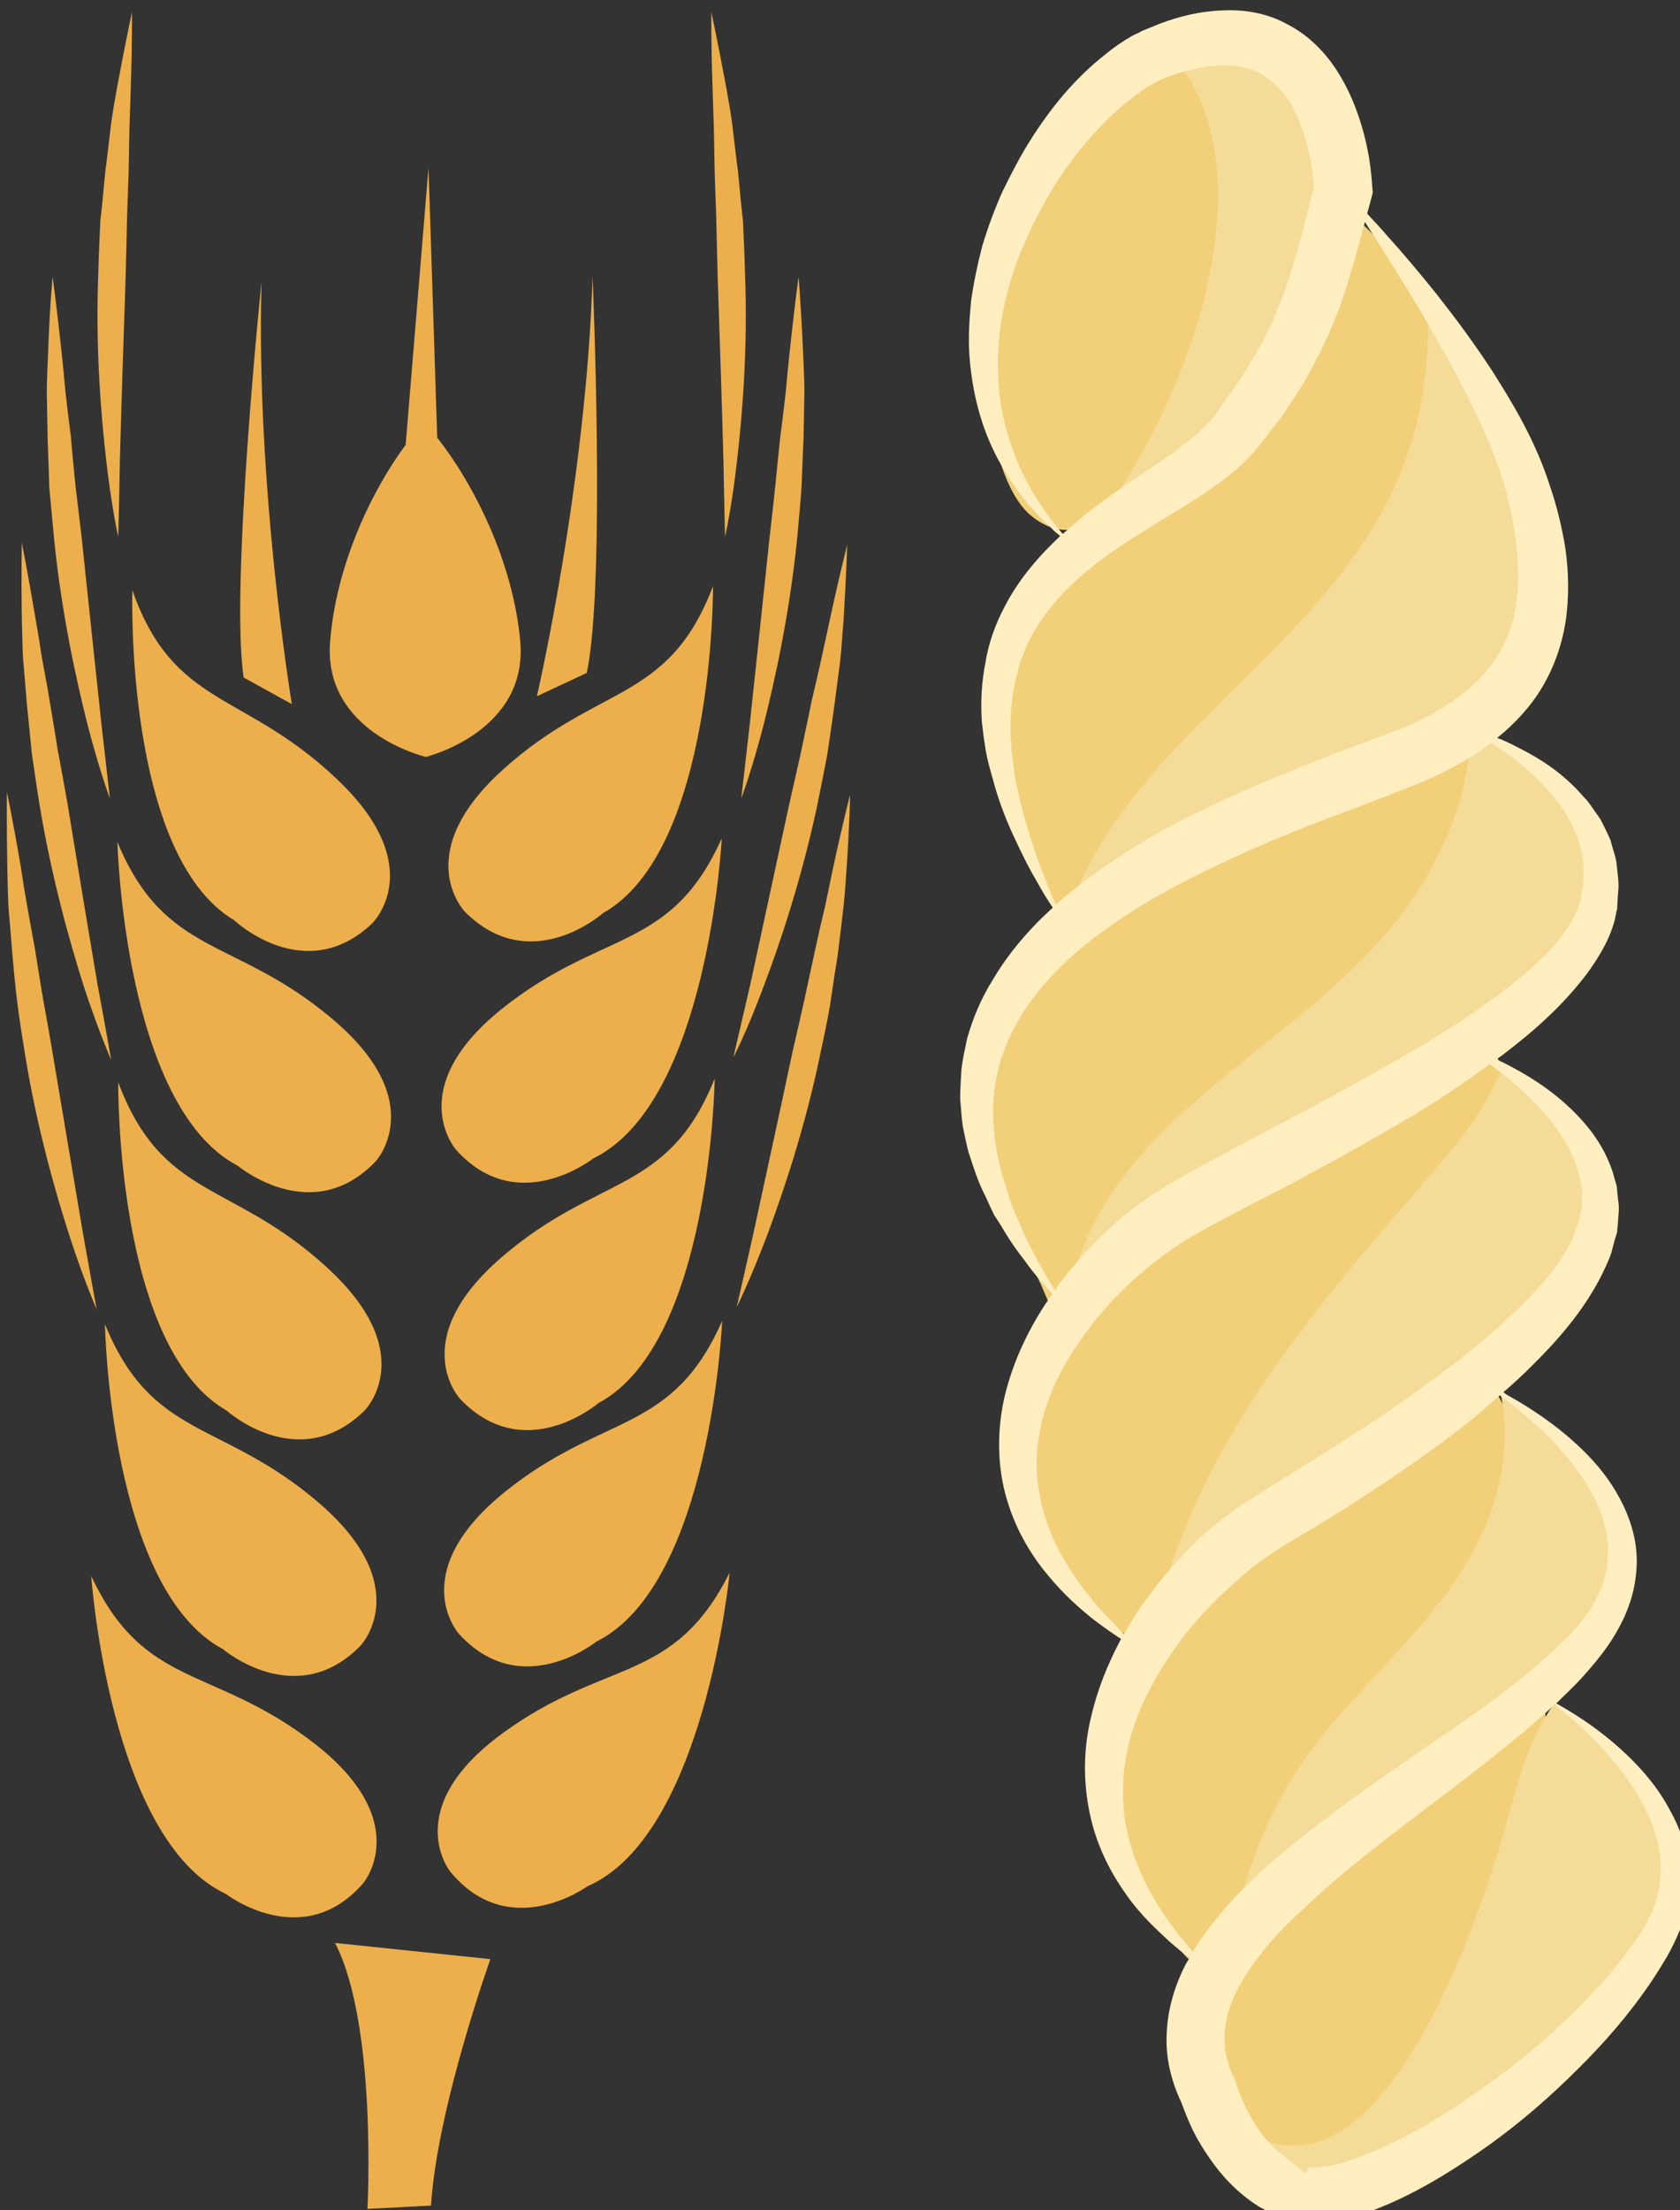
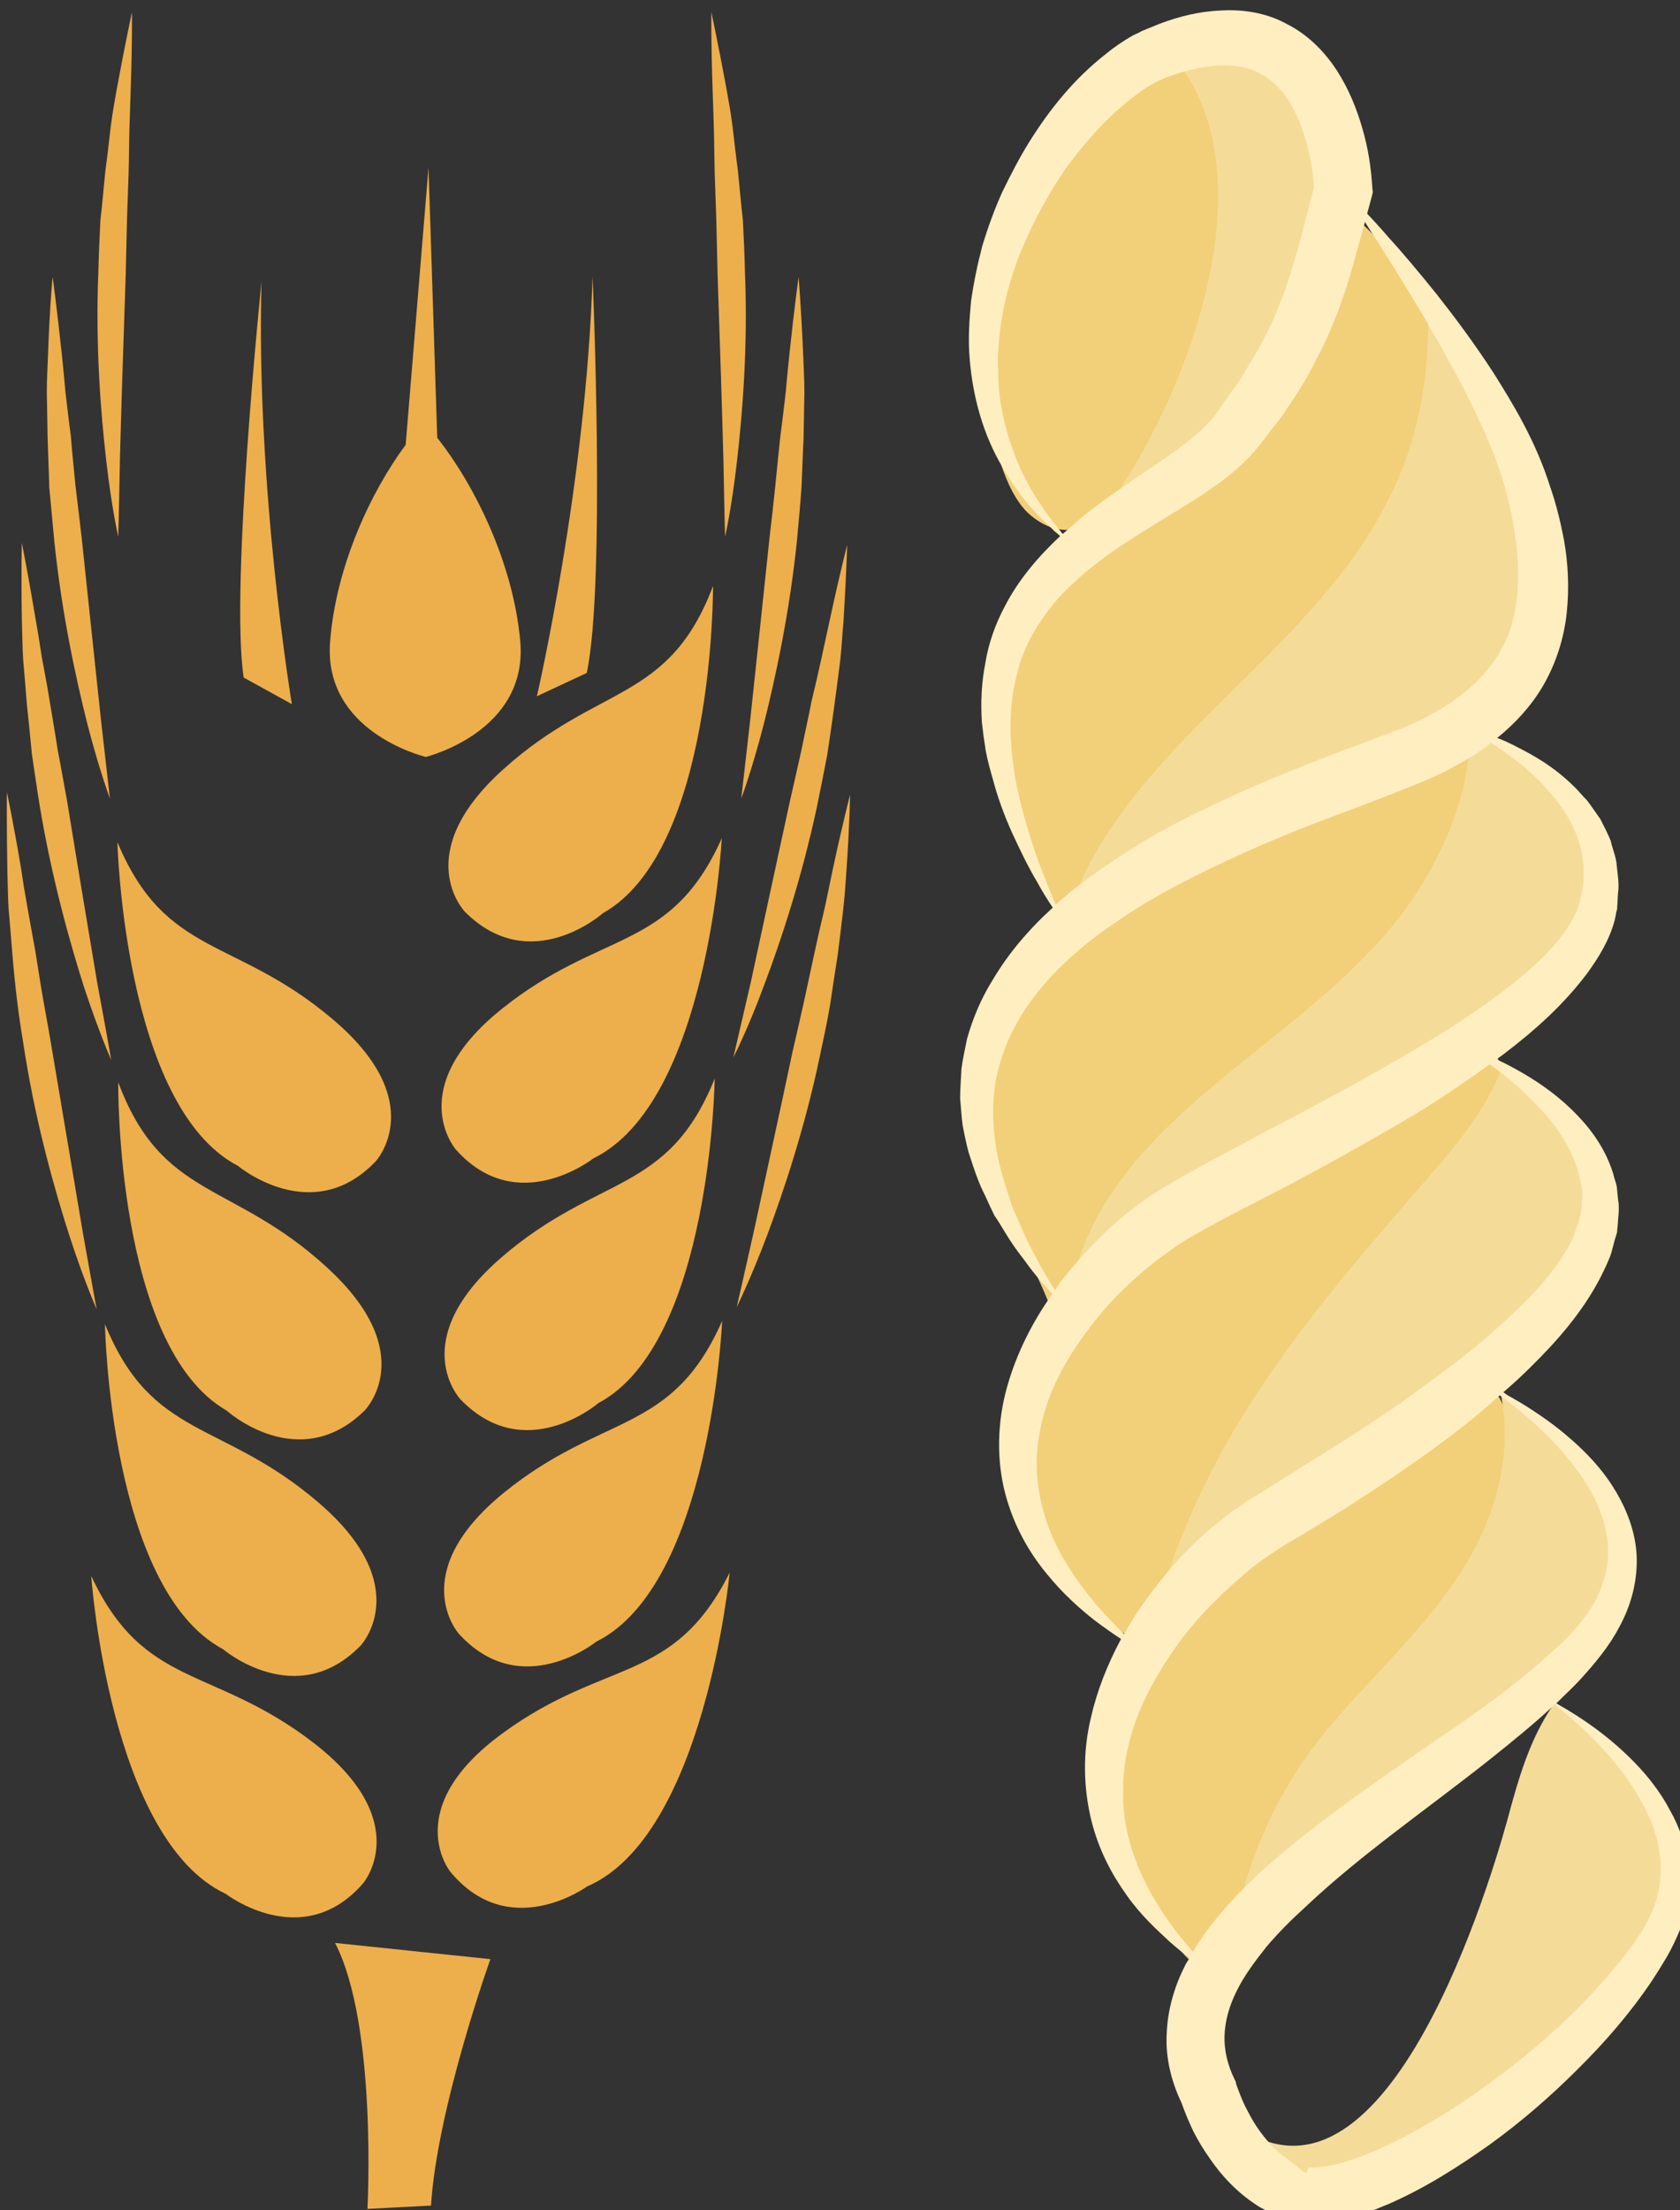
<svg xmlns="http://www.w3.org/2000/svg" xmlns:ns1="http://sodipodi.sourceforge.net/DTD/sodipodi-0.dtd" xmlns:ns2="http://www.inkscape.org/namespaces/inkscape" width="829.288mm" height="1090.399mm" viewBox="0 0 829.288 1090.399" version="1.1" id="svg8" ns1:docname="Fusilli kamutové.svg" ns2:version="0.92.4 (5da689c313, 2019-01-14)">
  <rect x="0" y="0" width="829.288" height="1090.399" fill="#333333" stroke="none" />
  <defs id="defs2">
    <style type="text/css" id="style2">
   
    .fil2 {fill:#EABD81;fill-rule:nonzero}
    .fil0 {fill:#EDAF4B;fill-rule:nonzero}
    .fil1 {fill:#FFD085;fill-rule:nonzero}
   
  </style>
    <style type="text/css" id="style2-8">
   
    .fil3 {fill:#C6753E;fill-rule:nonzero}
    .fil2 {fill:#D88445;fill-rule:nonzero}
    .fil1 {fill:#E3944E;fill-rule:nonzero}
    .fil0 {fill:#EDAF4B;fill-rule:nonzero}
   
  </style>
    <style type="text/css" id="style2-4">
   
    .fil0 {fill:#EDAF4B;fill-rule:nonzero}
    .fil1 {fill:#F9E3B2;fill-rule:nonzero}
   
  </style>
    <style type="text/css" id="style2-1">
   
    .fil1 {fill:#E0B363;fill-rule:nonzero}
    .fil3 {fill:#EDAF4B;fill-rule:nonzero}
    .fil0 {fill:#F2CA79;fill-rule:nonzero}
    .fil2 {fill:#FFE0A9;fill-rule:nonzero}
   
  </style>
    <style type="text/css" id="style2-82">
   
    .fil0 {fill:#EDAF4B;fill-rule:nonzero}
    .fil1 {fill:#F2CA79;fill-rule:nonzero}
    .fil2 {fill:#FFE0A9;fill-rule:nonzero}
   
  </style>
    <style type="text/css" id="style2-7">
   
    .fil6 {fill:#D6B469;fill-rule:nonzero}
    .fil2 {fill:#DBB975;fill-rule:nonzero}
    .fil7 {fill:#E8CD97;fill-rule:nonzero}
    .fil0 {fill:#EDAF4B;fill-rule:nonzero}
    .fil1 {fill:#EFD38E;fill-rule:nonzero}
    .fil4 {fill:#F2D6A2;fill-rule:nonzero}
    .fil3 {fill:#F4DEAE;fill-rule:nonzero}
    .fil5 {fill:#FCEED4;fill-rule:nonzero}
    .fil8 {fill:#FFF2DC;fill-rule:nonzero}
   
  </style>
    <style type="text/css" id="style2-0">
   
    .fil5 {fill:#86BE57}
    .fil3 {fill:#EDAF4B}
    .fil4 {fill:#EDAF4B;fill-rule:nonzero}
    .fil0 {fill:#F2D079;fill-rule:nonzero}
    .fil1 {fill:#F4DC98;fill-rule:nonzero}
    .fil2 {fill:#FFEEC0;fill-rule:nonzero}
   
  </style>
  </defs>
  <ns1:namedview id="base" pagecolor="#ffffff" bordercolor="#666666" borderopacity="1.0" ns2:pageopacity="0.0" ns2:pageshadow="2" ns2:zoom="0.12374369" ns2:cx="3516.5909" ns2:cy="1919.4699" ns2:document-units="mm" ns2:current-layer="Vrstva_x0020_1-9" showgrid="false" ns2:window-width="1920" ns2:window-height="1001" ns2:window-x="-9" ns2:window-y="-9" ns2:window-maximized="1" showguides="true" ns2:guide-bbox="true" />
  <g ns2:label="Vrstva 1" ns2:groupmode="layer" id="layer1" transform="translate(1578.007,420.842)">
    <g transform="matrix(0.265,0,0,0.265,-3715.004,-3732.091)" id="Vrstva_x0020_1-9">
      <path d="m 8740.862,16001.182 c 0,0 96.714,-114.507 -92.069,-260.736 -188.781,-145.454 -315.668,-99.806 -414.7,-311.026 0,0 34.042,490.524 250.676,591.878 0,0 143.133,110.64 256.092,-20.116 z" style="fill:#edaf4b;fill-rule:nonzero;stroke-width:0.774" id="path7-2" class="fil0" ns2:connector-curvature="0" />
      <path d="m 8736.22,15558.627 c 0,0 102.901,-109.863 -78.142,-265.375 -181.045,-155.514 -310.252,-116.828 -398.453,-332.69 0,0 8.511,492.07 219.729,605.03 0,0 136.945,116.829 256.867,-6.965 z" style="fill:#edaf4b;fill-rule:nonzero;stroke-width:0.774" id="path9-5" class="fil0" ns2:connector-curvature="0" />
      <path d="m 8743.183,15121.491 c 0,0 105.997,-105.997 -70.406,-266.924 -175.629,-160.93 -306.384,-125.341 -388.395,-344.295 0,0 -5.415,492.07 201.935,611.219 0,0 133.849,120.696 256.866,0 z" style="fill:#edaf4b;fill-rule:nonzero;stroke-width:0.774" id="path11-1" class="fil0" ns2:connector-curvature="0" />
      <path d="m 8764.073,14657.274 c 0,0 102.129,-110.639 -80.463,-264.604 -181.819,-153.966 -311.026,-114.507 -400.775,-329.594 0,0 12.379,492.07 224.372,602.709 0,0 138.491,116.054 256.866,-8.511 z" style="fill:#edaf4b;fill-rule:nonzero;stroke-width:0.774" id="path13-3" class="fil0" ns2:connector-curvature="0" />
-       <path d="m 8757.11,14214.72 c 0,0 108.317,-104.448 -64.992,-268.471 -172.534,-164.799 -304.061,-132.303 -381.431,-352.032 0,0 -15.473,492.069 189.556,614.313 0,0 131.527,124.564 256.867,6.19 z" style="fill:#edaf4b;fill-rule:nonzero;stroke-width:0.774" id="path15-6" class="fil0" ns2:connector-curvature="0" />
+       <path d="m 8757.11,14214.72 z" style="fill:#edaf4b;fill-rule:nonzero;stroke-width:0.774" id="path15-6" class="fil0" ns2:connector-curvature="0" />
      <path d="m 9000.824,15721.879 c -192.65,140.038 -98.258,257.64 -98.258,257.64 109.864,133.849 255.319,27.852 255.319,27.852 218.955,-94.391 265.378,-584.139 265.378,-584.139 -104.45,208.124 -230.562,158.607 -422.439,298.647 z" style="fill:#edaf4b;fill-rule:nonzero;stroke-width:0.774" id="path17-7" class="fil0" ns2:connector-curvature="0" />
      <path d="m 8918.812,15536.965 c 116.055,127.659 256.094,14.7 256.094,14.7 213.54,-105.995 234.431,-597.293 234.431,-597.293 -93.618,212.767 -222.05,170.214 -406.964,320.31 -184.14,150.096 -83.56,262.283 -83.56,262.283 z" style="fill:#edaf4b;fill-rule:nonzero;stroke-width:0.774" id="path19-3" class="fil0" ns2:connector-curvature="0" />
      <path d="m 8921.906,15100.601 c 119.923,124.566 256.867,6.963 256.867,6.963 210.445,-112.186 216.635,-604.255 216.635,-604.255 -86.655,215.86 -216.635,177.176 -396.906,332.688 -180.27,155.514 -76.596,264.604 -76.596,264.604 z" style="fill:#edaf4b;fill-rule:nonzero;stroke-width:0.774" id="path21-6" class="fil0" ns2:connector-curvature="0" />
      <path d="m 8999.278,14373.327 c -185.688,148.55 -85.881,262.283 -85.881,262.283 114.506,128.434 256.092,16.248 256.092,16.248 214.315,-104.449 239.072,-595.746 239.072,-595.746 -95.165,211.994 -223.598,168.666 -409.284,317.215 z" style="fill:#edaf4b;fill-rule:nonzero;stroke-width:0.774" id="path23-0" class="fil0" ns2:connector-curvature="0" />
      <path d="m 8930.418,14193.057 c 122.244,122.245 256.868,2.32 256.868,2.32 208.123,-116.826 205.028,-608.897 205.028,-608.897 -82.785,217.408 -212.767,181.045 -389.942,340.426 -177.177,158.607 -71.954,266.151 -71.954,266.151 z" style="fill:#edaf4b;fill-rule:nonzero;stroke-width:0.774" id="path25-2" class="fil0" ns2:connector-curvature="0" />
      <path d="m 8748.599,16607.759 118.376,-6.189 c 11.605,-182.591 110.638,-458.801 110.638,-458.801 l -289.361,-30.174 c 78.917,152.418 60.348,495.164 60.348,495.164 z" style="fill:#edaf4b;fill-rule:nonzero;stroke-width:0.774" id="path27-6" class="fil0" ns2:connector-curvature="0" />
      <path d="m 9157.112,13748.182 c 35.588,-166.344 10.83,-738.105 10.83,-738.105 -11.606,382.98 -103.675,781.432 -103.675,781.432 z" style="fill:#edaf4b;fill-rule:nonzero;stroke-width:0.774" id="path29-5" class="fil0" ns2:connector-curvature="0" />
      <path d="m 8551.307,13019.361 c 0,0 -58.801,569.438 -33.269,737.331 l 89.749,49.517 c 0,0 -67.31,-403.868 -56.48,-786.848 z" style="fill:#edaf4b;fill-rule:nonzero;stroke-width:0.774" id="path31-7" class="fil0" ns2:connector-curvature="0" />
      <path d="m 8819.779,13323.424 c -64.216,86.653 -129.98,225.144 -140.812,367.505 -12.379,166.344 172.535,211.992 177.95,213.538 v 0 h 0.773 v 0 0 c 5.416,-1.546 189.555,-48.742 175.63,-214.312 -13.153,-149.322 -87.428,-294.778 -154.74,-379.885 l -16.247,-502.901 z" style="fill:#edaf4b;fill-rule:nonzero;stroke-width:0.774" id="path33-6" class="fil0" ns2:connector-curvature="0" />
      <path d="m 8309.914,12518.006 c 0,0 0.773,54.934 -2.32,143.909 -0.774,21.662 -1.548,45.647 -2.322,71.952 -0.772,26.308 -0.772,54.159 -1.546,82.786 -0.774,29.4 -2.322,59.574 -3.096,91.296 -0.772,31.722 -1.547,64.991 -2.32,98.259 -4.643,134.623 -8.511,256.866 -10.832,345.068 -1.547,88.201 -3.095,143.133 -3.095,143.133 0,0 -12.378,-53.384 -22.437,-142.36 -10.058,-88.199 -20.115,-211.218 -14.7,-347.388 0.773,-34.043 2.321,-66.537 3.869,-99.033 3.868,-31.721 6.189,-62.67 9.284,-92.071 3.868,-28.625 6.962,-56.478 10.057,-82.784 3.096,-25.532 7.738,-49.515 11.605,-71.954 16.249,-87.428 27.854,-140.813 27.854,-140.813 z" style="fill:#edaf4b;fill-rule:nonzero;stroke-width:0.774" id="path35-4" class="fil0" ns2:connector-curvature="0" />
      <path d="m 8162.138,13010.85 c 0,0 7.738,54.933 17.022,143.133 2.321,21.665 4.642,45.649 6.963,71.955 3.095,25.531 6.189,53.386 10.057,82.012 2.321,29.399 5.416,59.575 8.512,91.296 3.867,30.947 7.736,64.217 11.605,97.485 13.927,133.85 27.079,254.545 36.364,342.746 10.058,88.202 16.248,142.36 16.248,142.36 0,0 -19.343,-51.062 -41.78,-137.717 -21.664,-85.879 -47.969,-206.577 -61.895,-341.973 -3.096,-34.043 -6.191,-66.538 -9.284,-99.032 -0.773,-31.723 -2.321,-62.671 -3.096,-92.071 -0.773,-29.401 -0.773,-57.252 -1.546,-83.559 0,-26.306 1.546,-50.29 2.32,-72.727 3.094,-88.975 8.51,-143.908 8.51,-143.908 z" style="fill:#edaf4b;fill-rule:nonzero;stroke-width:0.774" id="path37-2" class="fil0" ns2:connector-curvature="0" />
      <path d="m 8104.885,13506.016 c 0,0 10.832,54.159 25.532,141.585 3.868,21.664 7.737,45.649 11.606,71.182 4.642,25.531 10.057,52.61 14.699,82.009 4.643,28.627 10.059,58.801 14.701,89.751 6.19,31.721 11.605,63.442 17.796,96.71 21.663,133.076 41.779,252.998 56.48,340.426 16.247,86.655 25.531,140.814 25.531,140.814 0,0 -22.436,-50.292 -50.289,-134.624 -27.081,-85.107 -60.348,-203.482 -82.786,-338.104 -5.415,-33.27 -10.058,-65.764 -14.7,-97.487 -3.095,-32.494 -6.191,-62.669 -9.284,-92.069 -2.32,-29.4 -4.643,-57.252 -6.963,-83.558 -1.548,-26.307 -1.548,-50.292 -2.321,-72.727 -1.548,-88.975 0,-143.908 0,-143.908 z" style="fill:#edaf4b;fill-rule:nonzero;stroke-width:0.774" id="path39-1" class="fil0" ns2:connector-curvature="0" />
      <path d="m 8077.032,13970.232 c 0,0 11.605,54.16 26.305,141.587 3.096,21.664 6.964,45.649 11.605,71.18 4.643,25.531 9.285,52.609 14.701,81.237 4.643,28.627 9.284,59.574 14.701,90.524 5.416,30.947 11.606,63.441 17.021,96.71 22.437,132.303 42.553,252.999 57.254,339.653 15.474,87.428 25.532,141.586 25.532,141.586 0,0 -22.438,-50.29 -50.292,-135.397 -27.078,-84.332 -61.12,-203.481 -82.784,-337.33 -5.416,-33.27 -10.832,-66.54 -14.701,-98.26 -3.868,-31.72 -6.963,-62.67 -9.284,-91.296 -2.321,-29.399 -4.643,-57.253 -6.964,-83.558 -1.547,-26.306 -1.547,-50.292 -2.32,-72.728 -1.547,-88.974 -0.773,-143.908 -0.773,-143.908 z" style="fill:#edaf4b;fill-rule:nonzero;stroke-width:0.774" id="path41-9" class="fil0" ns2:connector-curvature="0" />
      <path d="m 9642.217,13509.883 c 0,0 -1.546,54.934 -6.963,143.909 -2.32,22.436 -3.094,46.422 -6.19,72.726 -3.094,25.532 -6.962,53.385 -10.83,82.786 -3.869,29.4 -8.512,59.574 -13.154,91.297 -6.19,31.721 -12.378,64.216 -19.343,97.484 -28.626,133.075 -67.31,249.904 -99.033,333.462 -30.948,83.56 -56.479,132.303 -56.479,132.303 0,0 12.378,-53.386 32.495,-140.04 18.568,-85.878 44.099,-205.028 72.726,-336.557 7.738,-33.268 14.701,-64.989 21.664,-95.937 6.19,-30.949 13.152,-61.123 18.568,-89.749 6.964,-28.626 13.153,-55.706 18.569,-80.465 5.416,-25.531 10.832,-49.517 15.473,-71.178 18.569,-86.655 32.495,-140.041 32.495,-140.041 z" style="fill:#edaf4b;fill-rule:nonzero;stroke-width:0.774" id="path43-7" class="fil0" ns2:connector-curvature="0" />
      <path d="m 9647.633,13974.875 c 0,0 -0.773,54.933 -6.962,143.907 -1.548,21.664 -3.096,46.421 -6.191,72.727 -3.094,25.533 -6.19,53.384 -10.058,82.785 -4.642,28.627 -9.285,59.575 -13.926,91.298 -5.416,31.72 -12.379,64.216 -19.343,96.71 -27.853,133.076 -67.311,250.678 -98.258,333.463 -31.723,83.56 -56.481,133.076 -56.481,133.076 0,0 12.38,-53.386 31.722,-140.039 18.568,-86.654 44.875,-205.803 72.727,-337.332 7.738,-32.493 14.7,-64.216 21.664,-95.163 6.963,-31.723 13.152,-61.122 19.341,-89.748 6.191,-28.627 12.379,-55.708 18.569,-81.24 5.416,-24.757 10.058,-48.743 14.7,-70.406 18.569,-86.654 32.495,-140.038 32.495,-140.038 z" style="fill:#edaf4b;fill-rule:nonzero;stroke-width:0.774" id="path45-4" class="fil0" ns2:connector-curvature="0" />
      <path d="m 9551.695,13010.85 c 0,0 4.642,54.933 8.511,143.908 0.773,22.437 2.321,46.421 2.321,72.727 -0.773,26.307 -0.773,54.158 -1.548,83.559 -1.548,29.4 -2.321,60.348 -3.868,92.071 -2.321,32.494 -5.416,64.989 -8.51,99.032 -13.927,135.396 -40.233,256.094 -61.897,341.973 -22.436,86.655 -41.779,137.717 -41.779,137.717 0,0 6.19,-54.158 16.247,-142.36 9.285,-88.201 22.438,-208.896 36.366,-342.746 3.867,-33.268 7.736,-66.538 10.83,-97.485 3.095,-31.721 6.19,-61.897 9.284,-91.296 3.868,-28.626 6.963,-56.481 10.059,-82.012 2.32,-26.306 4.642,-50.29 6.962,-71.955 9.285,-88.2 17.021,-143.133 17.021,-143.133 z" style="fill:#edaf4b;fill-rule:nonzero;stroke-width:0.774" id="path47-8" class="fil0" ns2:connector-curvature="0" />
      <path d="m 9389.219,12518.006 c 0,0 11.606,53.385 27.854,140.813 3.868,22.439 8.51,46.422 11.605,71.954 3.095,26.306 6.19,54.159 10.058,82.784 3.095,29.401 5.416,60.35 9.284,92.071 1.547,32.496 3.095,64.99 3.868,99.033 5.415,136.17 -4.643,259.189 -14.701,347.388 -10.058,88.976 -22.436,142.36 -22.436,142.36 0,0 -1.548,-54.932 -3.095,-143.133 -2.32,-88.202 -6.19,-210.445 -10.832,-345.068 -0.773,-33.268 -1.548,-66.537 -2.321,-98.259 -0.774,-31.722 -2.321,-61.896 -3.095,-91.296 -0.773,-28.627 -0.773,-56.478 -1.547,-82.786 -0.774,-26.305 -1.548,-50.29 -2.321,-71.952 -3.095,-88.975 -2.321,-143.909 -2.321,-143.909 z" style="fill:#edaf4b;fill-rule:nonzero;stroke-width:0.774" id="path49-8" class="fil0" ns2:connector-curvature="0" />
      <g transform="matrix(0.81,0,0,0.81,876.996,2551.048)" id="Vrstva_x0020_1-5">
        <path d="m 11601,12352 c -250,151 -480,422 -469,730 3,101 30,313 112,380 188,155 355,-282 402,-403 72,-188 237,-645 -63,-722 z" style="fill:#f2d079;fill-rule:nonzero" id="path7" class="fil0" ns2:connector-curvature="0" />
        <path d="m 11917,12796 c -117,316 -322,550 -565,769 -161,144 -218,352 -161,559 27,96 75,196 141,272 340,-335 1140,-899 788,-1465 -46,-74 -105,-140 -177,-190 -15,21 -34,47 -40,73 z" style="fill:#f2d079;fill-rule:nonzero" id="path9" class="fil0" ns2:connector-curvature="0" />
        <path d="m 12265,13898 c 84,595 -514,812 -814,1210 -53,70 -94,149 -146,221 -73,-237 -260,-393 -168,-657 85,-247 382,-409 584,-554 145,-105 331,-263 524,-217 z" style="fill:#f2d079;fill-rule:nonzero" id="path11" class="fil0" ns2:connector-curvature="0" />
        <path d="m 12278,14607 c -180,142 -374,284 -567,407 -101,65 -211,109 -295,200 -160,175 -258,386 -154,616 45,101 143,172 237,226 249,-314 909,-839 840,-1296 -7,-43 -58,-90 -66,-142 z" style="fill:#f2d079;fill-rule:nonzero" id="path13" class="fil0" ns2:connector-curvature="0" />
        <path d="m 12273,15408 c 130,201 136,321 35,552 -105,239 -316,408 -464,620 -58,83 -114,179 -188,247 -163,-141 -259,-339 -226,-560 35,-234 263,-402 434,-542 136,-112 276,-219 406,-337 z" style="fill:#f2d079;fill-rule:nonzero" id="path15" class="fil0" ns2:connector-curvature="0" />
-         <path d="m 12403,16105 c 68,240 23,478 -76,704 -73,169 -267,546 -510,475 -417,-122 -20,-601 119,-749 143,-153 290,-295 465,-413 z" style="fill:#f2d079;fill-rule:nonzero" id="path17" class="fil0" ns2:connector-curvature="0" />
        <path d="m 12161,12966 c 112,242 346,491 234,774 -108,272 -425,308 -658,421 -145,70 -281,158 -417,243 138,-457 671,-650 804,-1128 28,-101 39,-214 30,-313 z" style="fill:#f4dc98;fill-rule:nonzero" id="path19" class="fil1" ns2:connector-curvature="0" />
        <path d="m 11324,15305 c 55,-480 590,-619 819,-995 64,-105 109,-223 111,-346 326,87 374,424 135,651 -208,197 -515,301 -762,438 -140,78 -249,165 -336,302 z" style="fill:#f4dc98;fill-rule:nonzero" id="path21" class="fil1" ns2:connector-curvature="0" />
        <path d="m 11508,16077 c 98,-441 332,-729 623,-1063 78,-90 149,-168 194,-277 668,312 -278,865 -513,1052 -111,88 -211,190 -300,299 z" style="fill:#f4dc98;fill-rule:nonzero" id="path23" class="fil1" ns2:connector-curvature="0" />
        <path d="m 11691,16793 c 42,-219 105,-392 252,-562 130,-150 299,-295 363,-492 28,-89 37,-177 16,-269 614,476 -4,787 -383,1074 -118,90 -205,176 -276,309 z" style="fill:#f4dc98;fill-rule:nonzero" id="path25" class="fil1" ns2:connector-curvature="0" />
        <path d="m 11700,17149 c 342,278 585,-492 640,-691 25,-93 51,-185 106,-264 550,320 83,1012 -407,1103 -147,27 -257,-20 -353,-137 z" style="fill:#f4dc98;fill-rule:nonzero" id="path27" class="fil1" ns2:connector-curvature="0" />
        <path d="m 11566,12400 c 268,306 -17,945 -262,1183 245,-189 1011,-785 563,-1151 -86,-71 -199,-66 -301,-32 z" style="fill:#f4dc98;fill-rule:nonzero" id="path29" class="fil1" ns2:connector-curvature="0" />
        <path d="m 12639,16731 -19,26 -18,24 c -52,64 -109,124 -172,179 -62,55 -129,105 -197,151 -69,45 -141,87 -214,116 -36,15 -74,27 -106,30 -8,2 -16,2 -22,2 l -8,-1 -3,6 -2,7 v 0 c -9,0 -20,-14 -26,-18 -6,-4 -11,-8 -18,-14 -26,-17 -51,-44 -71,-74 -10,-15 -19,-32 -27,-48 -8,-16 -15,-36 -20,-49 l -1,-6 -3,-6 c -16,-33 -24,-66 -23,-100 1,-34 11,-69 28,-103 17,-35 42,-68 68,-101 27,-32 58,-63 90,-92 128,-121 279,-224 424,-339 50,-40 101,-81 149,-126 26,20 51,41 74,64 31,29 59,61 84,94 25,33 46,69 62,106 16,37 24,76 24,114 0,38 -8,75 -25,109 -8,17 -18,34 -28,49 z m -752,514 v 0 c 0,1 1,1 0,0 z m -99,-680 c -35,32 -70,65 -102,103 -25,29 -49,60 -70,95 -10,-12 -21,-26 -34,-41 -23,-31 -51,-69 -74,-116 -23,-46 -43,-101 -50,-162 -6,-61 -1,-128 21,-194 21,-67 59,-133 104,-196 46,-63 105,-121 167,-172 16,-13 33,-25 48,-35 8,-5 20,-13 26,-17 l 29,-17 c 38,-23 77,-46 115,-70 76,-49 152,-99 224,-153 45,-33 89,-69 130,-106 60,44 116,94 162,151 27,35 52,71 67,111 16,39 23,80 19,119 -4,39 -19,79 -40,111 -24,36 -52,66 -85,95 -64,60 -136,113 -210,165 -75,51 -150,103 -225,156 -38,27 -75,55 -112,83 -37,29 -74,58 -110,90 z m -302,-579 c -10,16 -19,31 -28,47 -14,-14 -30,-31 -49,-51 -28,-31 -59,-70 -87,-117 -29,-48 -52,-106 -61,-170 -10,-64 -1,-134 24,-203 26,-70 70,-137 123,-200 54,-63 121,-120 192,-165 76,-45 162,-87 246,-131 84,-45 167,-91 249,-139 71,-41 139,-87 204,-134 11,8 24,18 38,29 30,24 64,56 98,96 33,39 63,90 73,146 1,7 3,14 4,21 0,7 0,14 -1,22 2,14 -4,28 -6,43 l -1,5 v 1 l -1,1 -5,13 c -3,9 -6,17 -9,26 -8,16 -16,27 -24,41 -37,57 -92,112 -152,165 -59,54 -128,103 -197,154 -70,50 -144,97 -219,144 -38,23 -75,47 -112,70 l -29,18 c -12,7 -19,12 -29,19 -22,15 -40,29 -59,44 -73,60 -132,131 -182,205 z m -72,-876 c -35,34 -68,70 -97,107 -7,8 -12,17 -18,25 -13,-20 -29,-47 -47,-81 -11,-21 -23,-44 -33,-70 -6,-13 -12,-26 -18,-40 -5,-14 -9,-29 -14,-44 -20,-60 -34,-130 -29,-205 5,-74 33,-150 82,-219 49,-69 117,-131 197,-185 79,-55 169,-102 262,-145 94,-44 193,-83 294,-120 50,-19 99,-38 153,-60 14,-6 26,-11 38,-17 15,-7 26,-14 40,-21 13,-7 25,-14 38,-22 12,-9 25,-16 36,-26 2,-1 3,-2 4,-3 14,9 29,20 46,32 33,24 70,57 104,100 34,43 61,98 63,159 -1,15 1,31 -3,46 -2,8 -3,16 -5,24 v 3 0 l -3,7 -4,14 c -11,25 -31,56 -55,83 -49,55 -115,105 -186,154 -71,49 -149,93 -229,139 -80,45 -163,89 -247,133 -83,45 -167,87 -251,139 l -17,11 -14,10 c -10,8 -22,16 -31,23 -20,16 -38,32 -56,49 z m -138,-815 c -16,-38 -29,-78 -41,-118 -12,-40 -22,-81 -29,-121 -2,-20 -6,-41 -7,-61 l -2,-30 v -30 c 1,-40 6,-79 17,-117 9,-37 26,-72 46,-104 21,-32 45,-63 74,-90 28,-27 59,-52 91,-75 67,-47 139,-87 213,-135 37,-25 74,-51 110,-89 l 6,-7 4,-3 1,-2 3,-4 10,-12 19,-25 c 13,-18 27,-32 39,-52 26,-38 51,-77 70,-117 11,-20 21,-41 30,-62 8,-20 18,-41 25,-62 15,-42 28,-85 39,-127 l 18,-65 c 9,15 20,31 32,50 50,80 123,194 196,335 36,71 73,149 96,232 4,19 12,45 15,66 4,21 7,43 10,66 4,45 5,90 -2,133 -12,87 -61,160 -138,214 -8,8 -19,13 -29,20 -10,6 -20,12 -31,18 -11,5 -22,12 -32,16 -12,6 -24,11 -35,15 -46,18 -98,37 -149,56 -101,39 -203,80 -301,128 -99,46 -192,103 -277,166 -23,17 -45,35 -66,54 -9,-20 -17,-40 -25,-61 z m 30,-804 c -12,-17 -26,-32 -37,-50 -23,-34 -43,-70 -58,-107 -15,-38 -27,-76 -34,-115 -8,-39 -9,-79 -9,-119 2,-79 19,-157 47,-231 15,-37 31,-73 50,-108 19,-35 39,-69 62,-101 46,-63 100,-122 160,-166 14,-11 30,-21 42,-27 3,-2 9,-5 14,-7 l 7,-3 2,-1 c 0,0 0,0 0,0 h 1 l 1,-1 27,-9 c 35,-11 71,-19 104,-19 33,0 63,5 88,20 25,13 47,36 65,63 17,28 31,62 40,97 9,32 15,68 17,99 l -29,112 c -11,40 -22,79 -35,117 -6,19 -14,37 -21,55 -7,19 -16,37 -25,54 -17,37 -38,68 -58,102 -10,16 -24,34 -36,51 l -18,26 -9,13 -7,7 c -22,26 -53,50 -86,74 -66,47 -140,92 -209,148 -15,13 -30,26 -45,39 -4,-4 -7,-9 -11,-13 z m 1431,3220 c 16,-45 24,-94 19,-142 -5,-47 -20,-92 -43,-132 -21,-40 -49,-76 -79,-107 -54,-56 -116,-101 -182,-138 19,-19 39,-37 57,-57 32,-35 65,-75 87,-117 26,-47 40,-97 41,-149 1,-52 -15,-103 -38,-146 -23,-44 -53,-81 -87,-114 -34,-33 -71,-62 -109,-87 -24,-16 -49,-31 -74,-44 22,-19 44,-39 65,-60 62,-61 118,-126 158,-202 10,-20 21,-42 27,-61 2,-9 5,-18 7,-27 l 4,-13 2,-7 v -4 l 1,-8 c 1,-21 5,-42 1,-62 -1,-11 -2,-21 -3,-30 -2,-10 -6,-19 -8,-29 -23,-74 -70,-125 -112,-163 -43,-38 -85,-63 -120,-82 -13,-7 -25,-13 -36,-18 4,-4 9,-7 13,-10 74,-56 141,-116 195,-188 26,-36 50,-74 63,-121 l 3,-14 1,-7 1,-2 c 0,0 1,-6 1,-4 v -1 -4 c 1,-11 1,-21 2,-32 3,-21 -1,-42 -3,-62 -1,-20 -10,-39 -14,-58 -7,-17 -16,-34 -24,-50 -11,-15 -20,-29 -30,-42 -12,-12 -22,-25 -33,-35 -44,-43 -90,-69 -128,-88 -17,-9 -32,-16 -46,-21 41,-33 78,-73 105,-119 31,-53 49,-112 55,-169 6,-58 3,-113 -6,-165 -5,-25 -10,-50 -17,-75 -7,-27 -14,-45 -22,-70 -33,-95 -80,-172 -124,-242 -45,-69 -90,-129 -131,-181 -42,-52 -79,-96 -111,-131 -18,-21 -34,-38 -48,-53 l 10,-37 3,-12 -1,-9 c -3,-50 -10,-93 -23,-138 -13,-45 -31,-90 -58,-132 -27,-42 -65,-82 -114,-107 -48,-27 -103,-35 -153,-32 -51,2 -97,14 -140,30 l -32,13 -7,3 -3,1 -7,4 c -5,2 -9,4 -15,7 -24,14 -43,27 -61,42 -73,57 -129,127 -176,202 -23,37 -43,76 -62,115 -18,40 -33,81 -46,124 -11,42 -20,85 -26,128 -4,44 -7,88 -3,132 7,87 31,174 75,248 11,19 22,37 35,54 12,18 26,34 40,49 14,17 31,30 45,45 5,4 9,7 13,11 -49,46 -95,99 -127,161 -22,41 -38,86 -45,131 -9,45 -11,91 -8,136 l 4,33 5,33 c 4,22 10,43 16,64 11,42 26,83 44,123 18,39 36,77 58,114 11,20 23,40 36,59 -55,50 -102,105 -138,166 -27,43 -46,89 -59,135 -5,24 -10,47 -13,70 -1,23 -3,45 -3,67 2,22 3,43 6,64 4,20 8,40 13,59 12,37 23,72 39,102 7,16 14,31 21,45 9,13 17,26 24,38 15,25 31,47 46,66 23,33 46,57 63,76 -47,66 -82,137 -103,210 -25,86 -25,175 -5,250 20,75 56,136 95,183 38,47 77,81 110,107 24,18 44,32 61,43 -31,58 -55,118 -69,180 -20,81 -17,163 0,234 17,71 49,129 82,175 33,47 70,80 99,107 17,15 32,27 46,37 -3,5 -7,10 -10,16 -24,47 -41,101 -43,159 -3,55 11,110 34,158 9,25 17,44 27,65 11,22 24,43 38,63 28,41 64,79 109,108 10,7 26,14 39,20 13,6 21,8 31,13 24,7 36,8 53,9 14,0 29,-1 42,-3 53,-7 96,-25 139,-43 84,-37 159,-85 231,-136 72,-52 139,-110 201,-172 63,-62 121,-129 171,-203 l 18,-28 17,-28 c 12,-21 22,-42 31,-64 z" style="fill:#ffeec0;fill-rule:nonzero" id="path31" class="fil2" ns2:connector-curvature="0" />
      </g>
    </g>
  </g>
</svg>